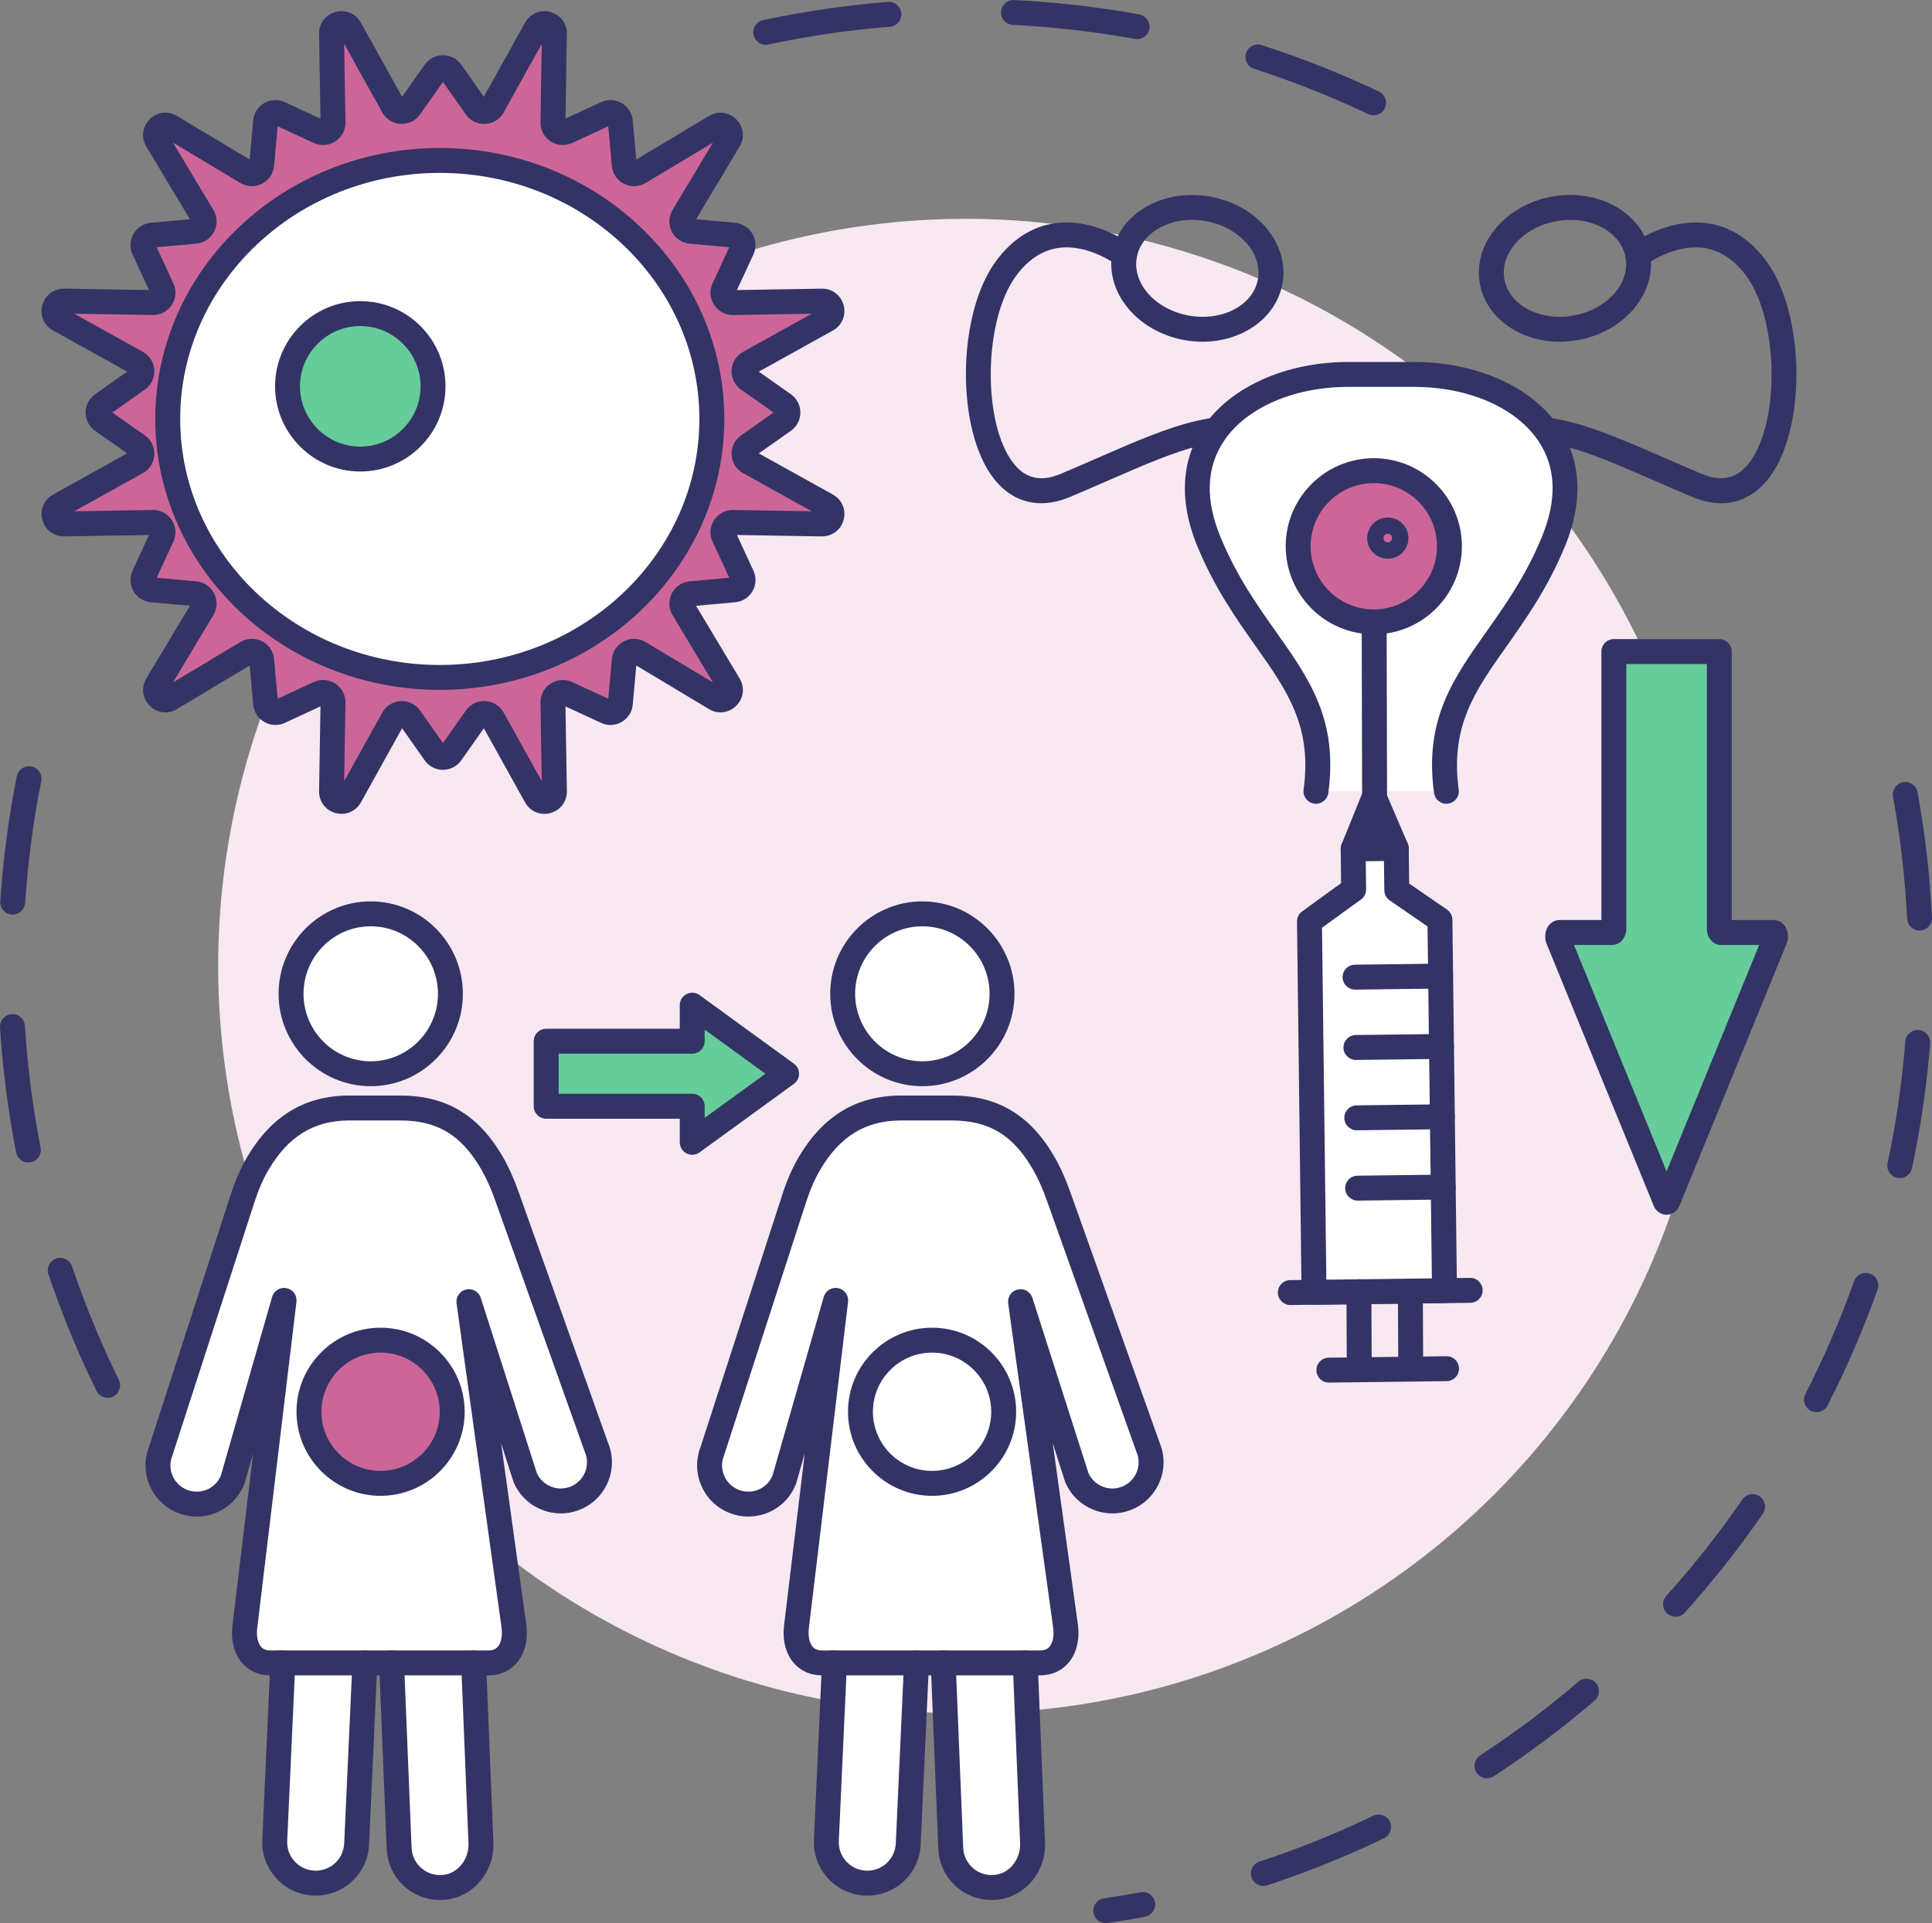
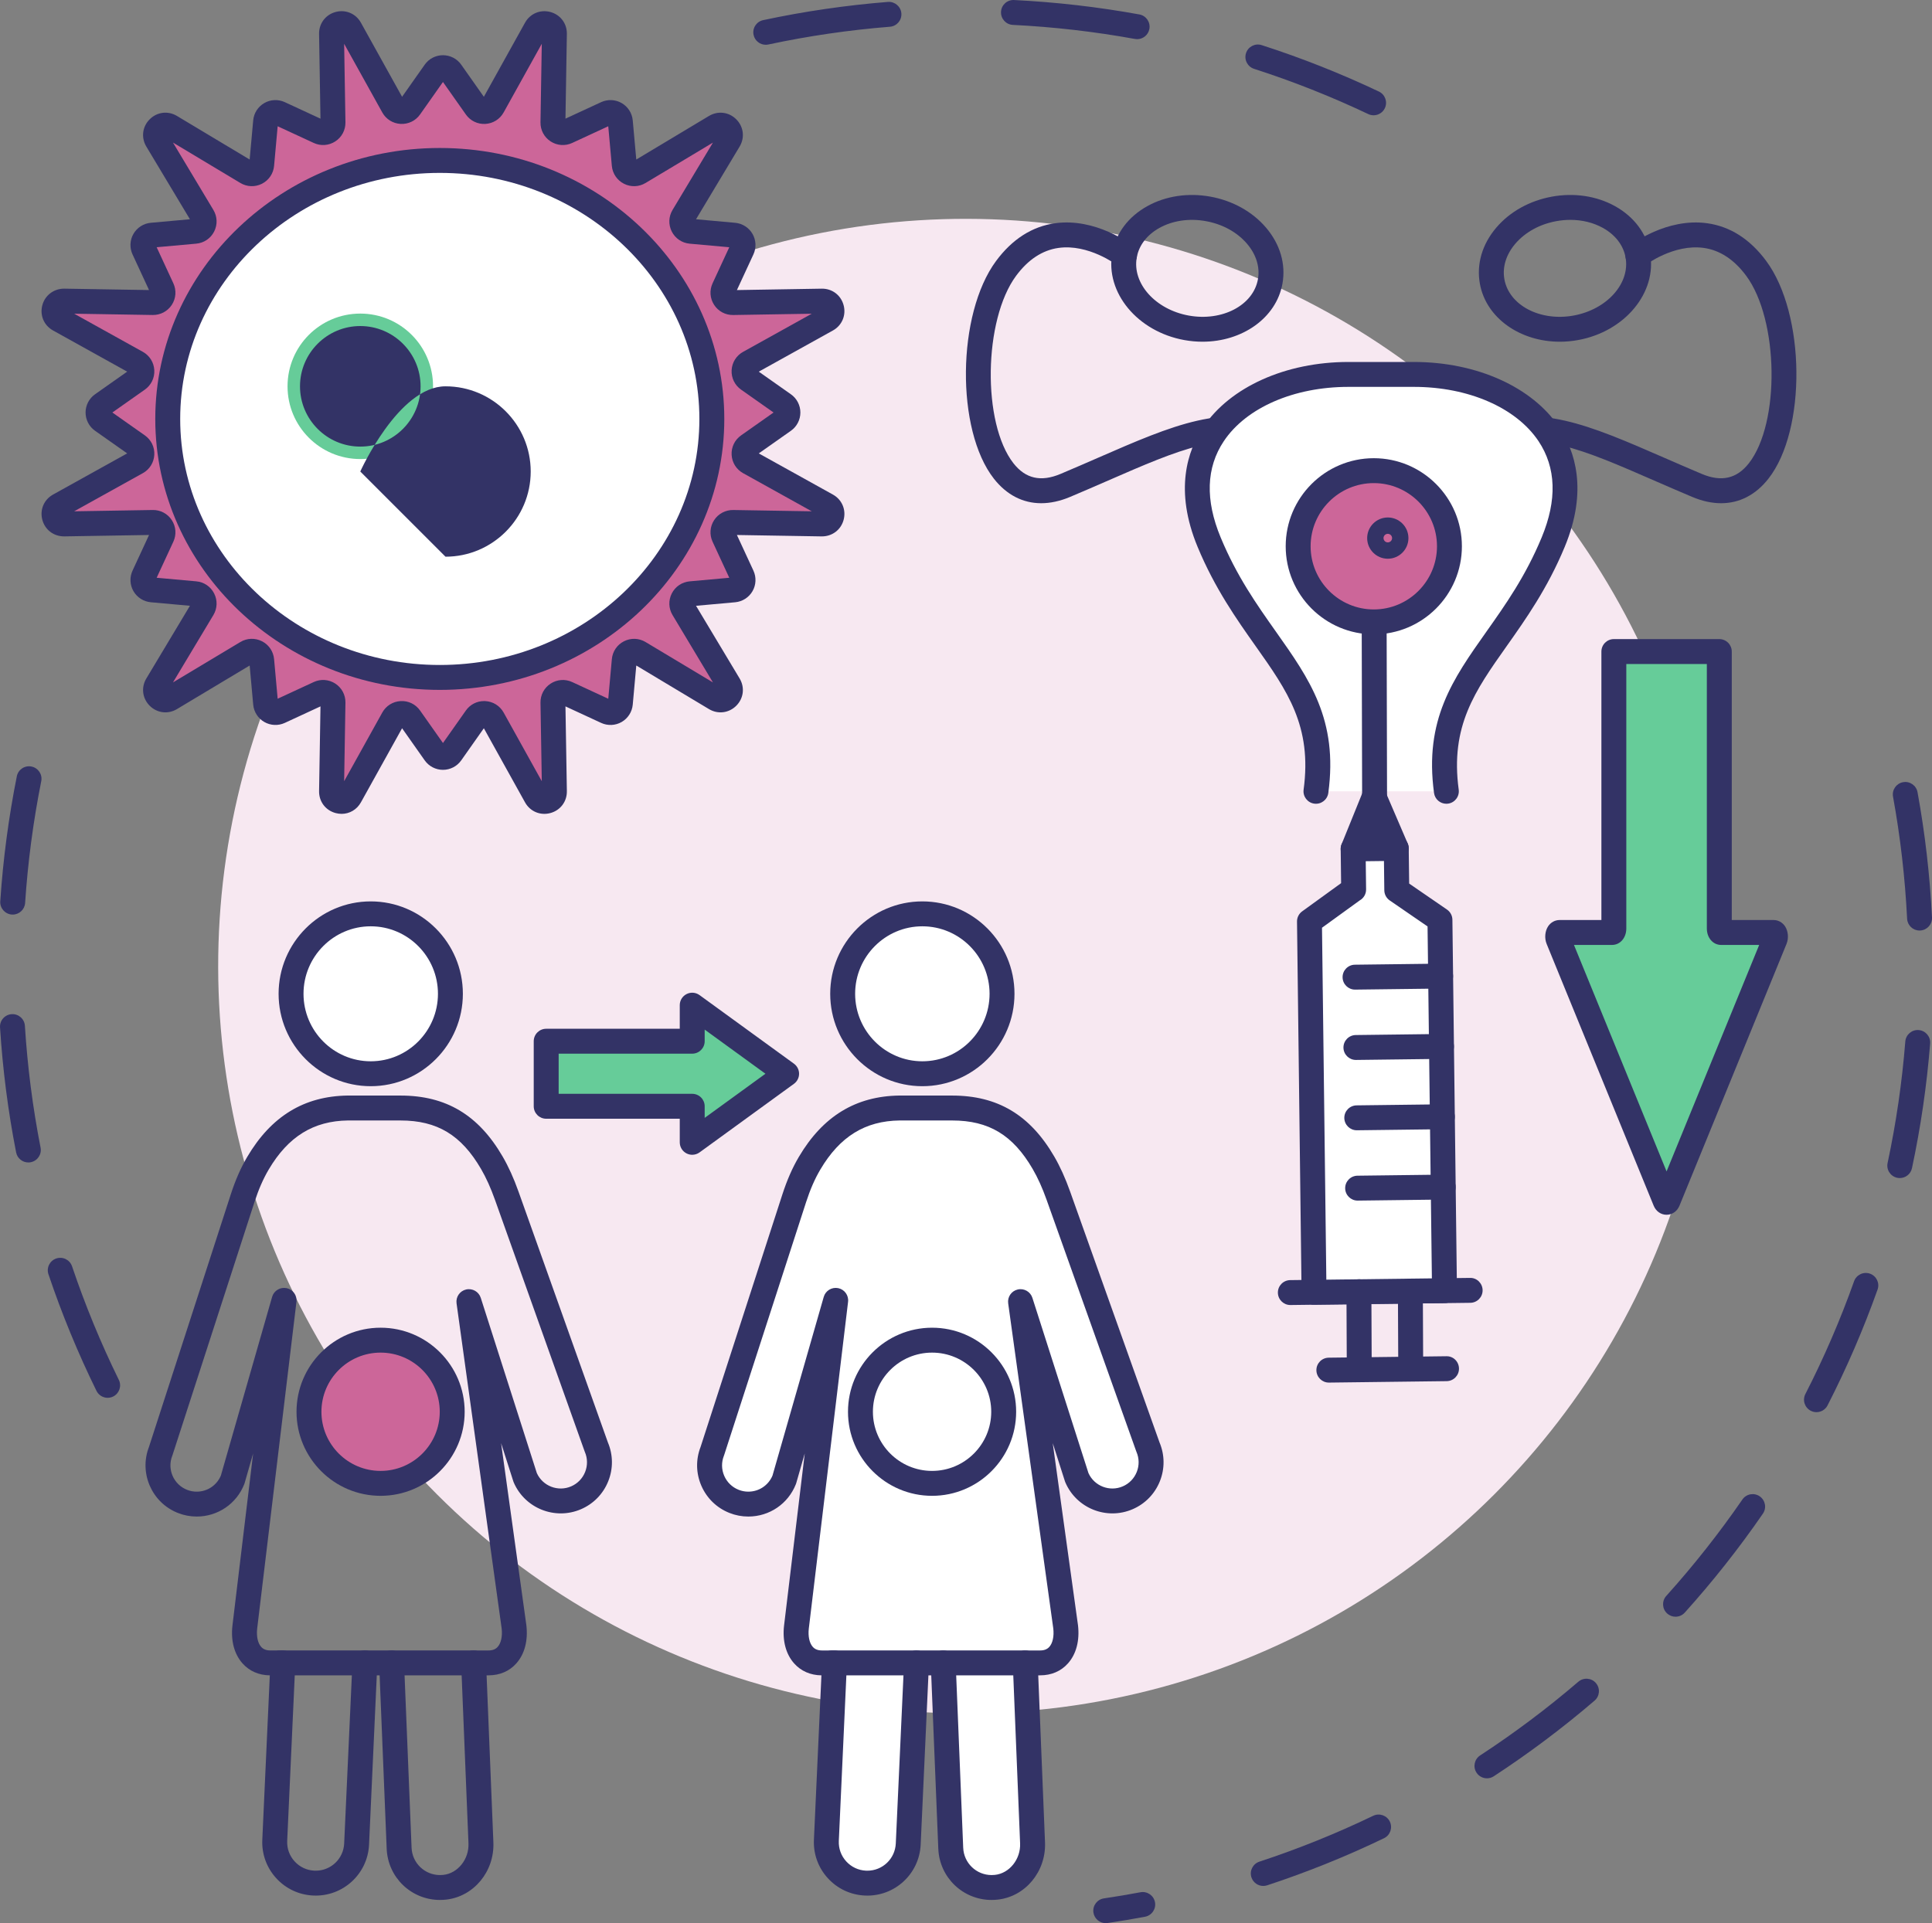
<svg xmlns="http://www.w3.org/2000/svg" id="_Слой_2" viewBox="0 0 333.221 331.782">
  <rect x="0" y="0" width="333.221" height="331.782" fill="#808080" stroke="none" />
  <defs>
    <style>.cls-1{fill:#f7e8f1;}.cls-2{fill:#6c9;}.cls-3{fill:#fff;}.cls-4{fill:#336;}.cls-5{fill:#c69;}</style>
  </defs>
  <g id="_Layer_">
    <g>
      <path class="cls-4" d="m18.568,241.149c-.794,0-1.557-.442-1.931-1.203-3.189-6.499-5.976-13.266-8.282-20.112-.379-1.125.225-2.343,1.35-2.722,1.124-.379,2.344.226,2.722,1.35,2.247,6.669,4.961,13.26,8.068,19.591.523,1.065.083,2.353-.982,2.875-.304.149-.627.22-.945.22Zm-13.682-40.602c-1.006,0-1.905-.711-2.106-1.736-1.387-7.079-2.32-14.337-2.775-21.569-.074-1.184.825-2.205,2.01-2.279,1.183-.078,2.204.825,2.279,2.009.443,7.047,1.352,14.117,2.703,21.013.228,1.165-.531,2.293-1.696,2.521-.139.027-.278.041-.415.041Zm-2.695-42.764c-.048,0-.096-.002-.145-.005-1.184-.079-2.08-1.102-2.001-2.286.481-7.231,1.441-14.486,2.855-21.564.233-1.164,1.365-1.919,2.528-1.686,1.164.233,1.919,1.364,1.686,2.528-1.377,6.895-2.313,13.963-2.782,21.007-.076,1.135-1.02,2.006-2.142,2.006Z" />
      <path class="cls-4" d="m190.711,331.782c-1.048,0-1.965-.768-2.123-1.835-.173-1.174.638-2.266,1.812-2.439,2.098-.31,4.216-.665,6.296-1.057,1.167-.219,2.29.548,2.509,1.714.219,1.166-.548,2.29-1.714,2.509-2.135.402-4.31.767-6.463,1.084-.106.016-.212.024-.317.024Zm27.171-6.419c-.903,0-1.743-.573-2.041-1.478-.371-1.127.243-2.342,1.37-2.712,6.68-2.196,13.285-4.859,19.632-7.915,1.068-.514,2.353-.066,2.868,1.004.515,1.069.065,2.353-1.004,2.868-6.516,3.137-13.296,5.871-20.155,8.126-.223.073-.449.108-.671.108Zm38.58-18.569c-.701,0-1.388-.342-1.8-.973-.649-.993-.371-2.325.622-2.974,5.891-3.852,11.591-8.131,16.941-12.718.902-.773,2.258-.668,3.03.233.772.901.668,2.258-.233,3.03-5.491,4.707-11.341,9.099-17.387,13.052-.363.237-.771.351-1.174.351Zm32.523-27.879c-.512,0-1.026-.182-1.437-.552-.882-.793-.953-2.152-.16-3.034,4.717-5.241,9.135-10.838,13.129-16.635.673-.977,2.012-1.223,2.988-.55.977.673,1.224,2.011.551,2.988-4.1,5.95-8.633,11.694-13.474,17.072-.424.471-1.01.711-1.598.711Zm24.308-35.29c-.329,0-.664-.076-.977-.236-1.056-.54-1.475-1.835-.934-2.892,3.214-6.28,6.041-12.827,8.401-19.459.398-1.118,1.628-1.7,2.745-1.304,1.118.398,1.702,1.627,1.304,2.745-2.423,6.808-5.324,13.529-8.624,19.977-.38.743-1.133,1.17-1.914,1.17Zm14.372-40.386c-.148,0-.299-.016-.45-.048-1.161-.247-1.901-1.389-1.653-2.55,1.467-6.875,2.494-13.927,3.054-20.962.094-1.183,1.132-2.071,2.312-1.972,1.183.094,2.065,1.129,1.972,2.312-.574,7.221-1.629,14.461-3.135,21.518-.215,1.01-1.107,1.701-2.099,1.701Zm3.406-42.704c-1.137,0-2.087-.893-2.144-2.042-.352-7.055-1.169-14.137-2.429-21.051-.213-1.167.561-2.286,1.728-2.499,1.167-.214,2.286.561,2.499,1.728,1.294,7.097,2.133,14.367,2.494,21.607.059,1.185-.854,2.194-2.039,2.253-.036.002-.073.003-.109.003Z" />
      <path class="cls-4" d="m236.909,19.888c-.309,0-.622-.066-.919-.208-6.37-3.021-12.997-5.648-19.698-7.806-1.13-.364-1.75-1.574-1.386-2.704.364-1.129,1.575-1.752,2.704-1.386,6.88,2.216,13.683,4.912,20.222,8.014,1.072.508,1.529,1.79,1.021,2.862-.367.775-1.139,1.228-1.943,1.228Zm-104.836-12.164c-.992,0-1.884-.691-2.099-1.7-.248-1.161.492-2.302,1.652-2.551,7.061-1.509,14.303-2.567,21.523-3.143,1.171-.088,2.218.788,2.313,1.971.094,1.183-.788,2.218-1.971,2.313-7.034.562-14.089,1.592-20.967,3.062-.151.032-.303.048-.451.048Zm64.054-.97c-.128,0-.257-.012-.387-.035-6.916-1.259-13.998-2.075-21.052-2.424-1.185-.059-2.098-1.067-2.039-2.252.059-1.185,1.057-2.099,2.252-2.039,7.24.359,14.51,1.196,21.609,2.488,1.167.212,1.941,1.331,1.729,2.499-.189,1.037-1.093,1.764-2.112,1.764Z" />
      <circle class="cls-1" cx="166.55" cy="166.673" r="128.917" transform="translate(-69.074 166.586) rotate(-45)" />
      <g>
        <g>
          <path class="cls-5" d="m129.052,76.873l6.123-4.314c.963-.678.963-2.105,0-2.783l-6.123-4.314c-1.026-.723-.944-2.27.154-2.88l13.404-7.446c1.549-.86.916-3.219-.855-3.19l-15.331.254c-1.255.021-2.1-1.278-1.573-2.417l3.146-6.798c.495-1.069-.219-2.304-1.392-2.41l-7.46-.674c-1.25-.113-1.952-1.494-1.307-2.571l7.885-13.15c.911-1.519-.816-3.246-2.335-2.335l-13.15,7.885c-1.077.645-2.458-.057-2.571-1.307l-.674-7.46c-.106-1.173-1.342-1.886-2.41-1.392l-6.798,3.146c-1.139.527-2.438-.318-2.417-1.573l.254-15.331c.029-1.771-2.33-2.404-3.19-.855l-7.446,13.404c-.609,1.097-2.157,1.18-2.88.154l-4.314-6.123c-.678-.963-2.105-.963-2.783,0l-4.314,6.123c-.723,1.026-2.27.944-2.88-.154l-7.446-13.404c-.86-1.549-3.219-.917-3.19.855l.254,15.331c.021,1.255-1.278,2.1-2.417,1.573l-6.797-3.146c-1.068-.494-2.304.219-2.41,1.392l-.674,7.46c-.113,1.25-1.494,1.952-2.571,1.307l-13.15-7.885c-1.519-.911-3.246.816-2.335,2.335l7.885,13.15c.646,1.077-.056,2.458-1.307,2.571l-7.46.674c-1.173.106-1.886,1.342-1.392,2.41l3.146,6.798c.527,1.139-.318,2.438-1.573,2.417l-15.331-.254c-1.771-.029-2.403,2.33-.855,3.19l13.404,7.446c1.097.61,1.18,2.157.154,2.88l-6.124,4.314c-.962.678-.962,2.105,0,2.783l6.124,4.314c1.026.723.944,2.27-.154,2.88l-13.404,7.446c-1.549.86-.917,3.219.855,3.19l15.331-.254c1.255-.021,2.1,1.278,1.573,2.417l-3.146,6.798c-.494,1.068.219,2.304,1.392,2.41l7.46.674c1.25.113,1.952,1.494,1.307,2.571l-7.885,13.15c-.911,1.519.816,3.246,2.335,2.335l13.15-7.885c1.076-.646,2.458.057,2.571,1.307l.674,7.46c.106,1.173,1.342,1.886,2.41,1.392l6.797-3.146c1.139-.527,2.438.318,2.417,1.573l-.254,15.331c-.029,1.771,2.33,2.403,3.19.855l7.446-13.404c.61-1.097,2.157-1.18,2.88-.154l4.314,6.124c.678.962,2.105.962,2.783,0l4.314-6.124c.723-1.026,2.27-.944,2.88.154l7.446,13.404c.86,1.549,3.219.917,3.19-.855l-.254-15.331c-.021-1.255,1.278-2.1,2.417-1.573l6.798,3.146c1.068.495,2.304-.219,2.41-1.392l.674-7.46c.113-1.25,1.494-1.952,2.571-1.307l13.15,7.885c1.519.911,3.246-.816,2.335-2.335l-7.885-13.15c-.645-1.077.056-2.458,1.307-2.571l7.46-.674c1.173-.106,1.886-1.342,1.392-2.41l-3.146-6.798c-.527-1.139.318-2.438,1.573-2.417l15.331.254c1.771.029,2.403-2.33.855-3.19l-13.404-7.446c-1.097-.61-1.18-2.157-.154-2.88Z" />
          <path class="cls-4" d="m58.917,140.406c-.339,0-.685-.045-1.031-.137-1.736-.466-2.883-1.986-2.853-3.784l.242-14.62-6.152,2.848c-1.136.526-2.46.466-3.543-.16-1.083-.626-1.797-1.743-1.909-2.989l-.61-6.751-12.54,7.52c-1.541.925-3.431.692-4.703-.579-1.271-1.271-1.504-3.161-.579-4.703l7.52-12.541-6.752-.61c-1.245-.112-2.363-.826-2.988-1.909-.625-1.083-.685-2.408-.16-3.543l2.848-6.152-14.62.242c-1.808.013-3.318-1.117-3.784-2.853-.465-1.737.278-3.49,1.85-4.364l12.782-7.1-5.542-3.904c-1.023-.721-1.633-1.897-1.633-3.148s.61-2.427,1.633-3.148l5.542-3.904-12.782-7.1c-1.572-.873-2.315-2.626-1.85-4.363.466-1.737,2.003-2.863,3.783-2.854l14.62.242-2.848-6.152c-.525-1.135-.466-2.46.16-3.543.625-1.083,1.742-1.797,2.988-1.91l6.751-.61-7.519-12.54c-.924-1.542-.692-3.432.579-4.703,1.271-1.272,3.161-1.505,4.703-.58l12.54,7.52.61-6.752c.112-1.246.826-2.363,1.91-2.988,1.084-.625,2.408-.685,3.543-.159l6.152,2.847-.242-14.62c-.03-1.797,1.117-3.318,2.853-3.783,1.736-.466,3.49.277,4.363,1.849l7.1,12.783,3.904-5.542c.72-1.023,1.897-1.633,3.148-1.633s2.428.61,3.148,1.633l3.904,5.542,7.1-12.782c.873-1.571,2.628-2.313,4.363-1.85,1.736.465,2.884,1.986,2.854,3.783l-.242,14.62,6.152-2.847c1.135-.526,2.459-.466,3.542.159,1.083.625,1.797,1.743,1.91,2.989l.61,6.752,12.54-7.52c1.542-.924,3.432-.692,4.703.58,1.272,1.271,1.504,3.162.58,4.703l-7.519,12.54,6.751.61c1.246.113,2.363.827,2.989,1.911.625,1.083.685,2.408.159,3.543l-2.847,6.152,14.62-.242c1.809-.027,3.318,1.117,3.784,2.854.465,1.737-.278,3.49-1.85,4.363l-12.782,7.1,5.542,3.904c1.023.72,1.633,1.897,1.633,3.148s-.61,2.428-1.633,3.148l-5.542,3.904,12.783,7.1c1.571.873,2.315,2.627,1.849,4.363-.465,1.737-1.991,2.87-3.783,2.854l-14.62-.242,2.848,6.152c.525,1.135.466,2.459-.16,3.543-.625,1.083-1.743,1.797-2.989,1.91l-6.751.61,7.519,12.54c.924,1.542.692,3.432-.58,4.703-1.272,1.271-3.162,1.503-4.703.579l-12.54-7.519-.61,6.751c-.113,1.246-.827,2.363-1.91,2.988-1.083.626-2.407.685-3.543.16l-6.152-2.848.242,14.62c.029,1.798-1.117,3.318-2.854,3.784-1.735.466-3.49-.278-4.363-1.85l-7.1-12.782-3.904,5.542c-.721,1.023-1.897,1.633-3.148,1.633s-2.427-.611-3.148-1.633l-3.904-5.542-7.1,12.782c-.7,1.259-1.965,1.987-3.333,1.987Zm24.577-19.459c.07,0,.14.002.21.006,1.332.071,2.513.81,3.161,1.976l6.58,11.845-.224-13.548c-.022-1.334.632-2.564,1.75-3.291,1.118-.727,2.509-.827,3.718-.267l6.222,2.88.617-6.829c.12-1.328.902-2.482,2.09-3.086,1.189-.604,2.581-.556,3.725.13l11.621,6.968-6.968-11.621c-.686-1.144-.735-2.537-.13-3.726.605-1.189,1.758-1.97,3.087-2.09l6.828-.617-2.88-6.223c-.56-1.21-.46-2.6.267-3.718.727-1.118,1.968-1.767,3.291-1.75l13.548.224-11.845-6.58c-1.166-.648-1.904-1.83-1.975-3.161-.071-1.332.537-2.585,1.627-3.354h0s5.605-3.949,5.605-3.949l-5.605-3.949c-1.09-.768-1.699-2.022-1.628-3.353.071-1.332.809-2.513,1.975-3.161l11.845-6.58-13.548.224c-1.342.021-2.564-.632-3.291-1.75-.727-1.118-.827-2.508-.267-3.718l2.88-6.223-6.829-.617c-1.328-.12-2.482-.902-3.086-2.091-.604-1.189-.556-2.581.13-3.725l6.968-11.621-11.621,6.968c-1.143.686-2.536.735-3.725.13-1.189-.604-1.971-1.758-2.091-3.087l-.617-6.829-6.222,2.88c-1.21.56-2.6.461-3.718-.267s-1.772-1.958-1.75-3.291l.224-13.548-6.58,11.845c-.648,1.166-1.829,1.904-3.161,1.975-1.328.074-2.585-.537-3.353-1.628l-3.949-5.605-3.949,5.605c-.768,1.09-2.023,1.696-3.353,1.628-1.332-.071-2.514-.809-3.161-1.975l-6.58-11.846.224,13.548c.022,1.334-.632,2.564-1.75,3.291-1.118.727-2.508.828-3.718.267l-6.223-2.88-.617,6.829c-.12,1.328-.902,2.482-2.09,3.087-1.189.604-2.582.555-3.725-.13l-11.621-6.969,6.968,11.621c.686,1.144.735,2.536.13,3.725-.604,1.189-1.758,1.97-3.086,2.09l-6.829.617,2.88,6.223c.56,1.21.46,2.6-.267,3.718-.728,1.118-1.959,1.765-3.291,1.75l-13.548-.224,11.845,6.58c1.165.647,1.904,1.829,1.975,3.161.071,1.332-.537,2.586-1.628,3.354l-5.605,3.949,5.605,3.949c1.091.769,1.699,2.022,1.628,3.354-.071,1.332-.809,2.513-1.975,3.161l-11.845,6.58,13.548-.224c1.33-.024,2.564.632,3.291,1.75.727,1.118.827,2.508.267,3.718l-2.88,6.223,6.829.617c1.328.12,2.482.902,3.086,2.09.604,1.189.556,2.581-.13,3.725l-6.968,11.621,11.621-6.968c1.144-.686,2.537-.734,3.725-.13,1.189.604,1.97,1.758,2.09,3.086l.617,6.829,6.223-2.88c1.21-.56,2.601-.46,3.718.267,1.118.727,1.772,1.958,1.75,3.291l-.224,13.548,6.58-11.845c.648-1.166,1.83-1.904,3.162-1.975,1.333-.077,2.585.538,3.353,1.628l3.949,5.605,3.949-5.605c.728-1.033,1.891-1.633,3.143-1.633Zm58.073-31.871h.007-.007Z" />
        </g>
        <g>
          <ellipse class="cls-3" cx="75.852" cy="72.275" rx="46.922" ry="44.595" />
          <path class="cls-4" d="m75.852,119.019c-27.058,0-49.071-20.969-49.071-46.744s22.013-46.744,49.071-46.744,49.071,20.969,49.071,46.744-22.013,46.744-49.071,46.744Zm0-89.191c-24.688,0-44.773,19.041-44.773,42.446s20.085,42.447,44.773,42.447,44.773-19.041,44.773-42.447-20.085-42.446-44.773-42.446Z" />
        </g>
        <g>
          <circle class="cls-2" cx="62.141" cy="66.647" r="12.548" />
-           <path class="cls-4" d="m62.141,81.344c-8.104,0-14.696-6.593-14.696-14.697s6.593-14.696,14.696-14.696,14.696,6.593,14.696,14.696-6.593,14.697-14.696,14.697Zm0-25.095c-5.734,0-10.399,4.665-10.399,10.399s4.665,10.399,10.399,10.399,10.399-4.665,10.399-10.399-4.665-10.399-10.399-10.399Z" />
+           <path class="cls-4" d="m62.141,81.344s6.593-14.696,14.696-14.696,14.696,6.593,14.696,14.696-6.593,14.697-14.696,14.697Zm0-25.095c-5.734,0-10.399,4.665-10.399,10.399s4.665,10.399,10.399,10.399,10.399-4.665,10.399-10.399-4.665-10.399-10.399-10.399Z" />
        </g>
      </g>
      <g>
        <g>
          <g>
            <ellipse class="cls-3" cx="159.082" cy="171.449" rx="13.742" ry="13.792" />
            <path class="cls-4" d="m159.082,187.39c-8.762,0-15.891-7.151-15.891-15.941s7.129-15.941,15.891-15.941,15.891,7.151,15.891,15.941-7.129,15.941-15.891,15.941Zm0-27.584c-6.393,0-11.593,5.223-11.593,11.643s5.201,11.644,11.593,11.644,11.594-5.223,11.594-11.644-5.201-11.643-11.594-11.643Z" />
          </g>
          <g>
            <path class="cls-3" d="m162.68,286.882l1.3,31.969c.154,3.802,3.285,6.78,7.056,6.78.268,0,.535-.014.803-.043,3.747-.405,6.403-3.89,6.25-7.655l-1.262-31.05h2.565c3.32,0,4.789-2.894,4.406-6.192l-7.784-56.135,9.707,30.349c1.454,3.387,5.379,4.953,8.768,3.499,3.387-1.454,4.954-5.38,3.499-8.767l-15.446-43.351c-.699-1.961-1.522-3.881-2.568-5.68-3.606-6.206-8.341-9.449-15.756-9.449-.077,0-.154,0-.232.001l-8.73-.004c-.032-.005-.06,0-.09,0-7.37.096-12.138,3.775-15.534,9.526-1.124,1.903-1.97,3.956-2.651,6.058l-14.125,43.614c-1.358,3.427.32,7.306,3.747,8.664.807.32,1.639.471,2.456.471,2.657,0,5.169-1.598,6.208-4.218l8.869-30.936-6.771,56.356c-.383,3.298,1.086,6.192,4.406,6.192h2.153l-1.397,30.607c-.179,3.9,2.838,7.205,6.738,7.383.11.005.218.007.327.007,3.755,0,6.882-2.956,7.054-6.745l1.427-31.252" />
            <path class="cls-4" d="m171.036,327.78c-4.96,0-9.002-3.884-9.203-8.842l-1.3-31.968c-.048-1.186.874-2.186,2.06-2.234,1.203-.043,2.186.875,2.234,2.06l1.3,31.969c.107,2.646,2.263,4.719,4.909,4.719.19,0,.38-.01.57-.031,2.502-.271,4.447-2.708,4.336-5.432l-1.262-31.05c-.024-.585.192-1.153.597-1.576.405-.422.965-.66,1.55-.66h2.565c.7,0,1.221-.203,1.592-.62.581-.652.835-1.839.68-3.176l-7.778-56.088c-.153-1.104.564-2.143,1.652-2.39,1.089-.247,2.183.378,2.523,1.441l9.673,30.241c1.013,2.233,3.641,3.258,5.908,2.286,1.11-.477,1.968-1.358,2.417-2.481.448-1.122.432-2.353-.045-3.464-.018-.042-.034-.084-.05-.127l-15.446-43.351c-.737-2.068-1.522-3.809-2.401-5.322-3.413-5.874-7.57-8.38-13.898-8.38h-.208s-8.755-.002-8.755-.002c-.029,0-.058,0-.089,0-5.96.077-10.317,2.769-13.684,8.47-.946,1.601-1.749,3.442-2.457,5.628l-14.125,43.614c-.014.044-.029.087-.046.129-.445,1.124-.426,2.354.053,3.464.48,1.11,1.363,1.966,2.487,2.412.536.213,1.096.32,1.665.32,1.837,0,3.465-1.085,4.174-2.772l8.837-30.825c.309-1.077,1.391-1.733,2.491-1.514,1.098.222,1.841,1.25,1.707,2.362l-6.771,56.356c-.154,1.328.1,2.516.681,3.168.371.417.892.62,1.592.62h2.153c.587,0,1.148.24,1.553.664.406.424.619.996.593,1.582l-1.397,30.607c-.06,1.313.394,2.57,1.28,3.54.886.971,2.096,1.538,3.409,1.598.074.003.152.005.229.005,2.632,0,4.788-2.062,4.908-4.694l1.427-31.253c.054-1.186,1.054-2.114,2.244-2.048,1.185.054,2.102,1.059,2.048,2.244l-1.427,31.252c-.231,5.072-4.515,9.02-9.623,8.786-2.462-.113-4.731-1.176-6.39-2.994-1.66-1.818-2.512-4.174-2.399-6.634l1.294-28.361c-1.9-.023-3.525-.734-4.705-2.058-1.425-1.6-2.043-3.918-1.739-6.53l3.568-29.696-1.466,5.115c-.019.068-.042.134-.068.199-1.342,3.387-4.563,5.575-8.205,5.575-1.113,0-2.206-.209-3.248-.622-2.191-.868-3.913-2.538-4.849-4.701-.926-2.141-.972-4.512-.131-6.684l14.105-43.554c.806-2.489,1.737-4.612,2.845-6.488,4.141-7.012,9.808-10.474,17.323-10.582.061-.003.137-.005.223-.001l8.66.004h.231c7.847-.001,13.444,3.341,17.614,10.517,1.013,1.744,1.907,3.719,2.734,6.039l15.425,43.291c.902,2.148.924,4.519.059,6.686-.874,2.189-2.547,3.906-4.713,4.836-4.472,1.919-9.671-.157-11.589-4.626-.027-.063-.051-.128-.072-.193l-2.105-6.58,4.357,31.417c.309,2.658-.309,4.977-1.733,6.577-1.199,1.347-2.86,2.059-4.801,2.059h-.327l1.171,28.814c.204,5.022-3.383,9.361-8.166,9.879-.339.037-.687.056-1.033.056Zm-15.781-136.627h.007-.007Z" />
          </g>
          <path class="cls-4" d="m176.826,289.031h-33.337c-1.187,0-2.149-.962-2.149-2.149s.962-2.149,2.149-2.149h33.337c1.187,0,2.149.962,2.149,2.149s-.962,2.149-2.149,2.149Z" />
        </g>
        <g>
          <g>
            <ellipse class="cls-3" cx="63.942" cy="171.449" rx="13.742" ry="13.792" />
            <path class="cls-4" d="m63.942,187.39c-8.762,0-15.891-7.151-15.891-15.941s7.129-15.941,15.891-15.941,15.891,7.151,15.891,15.941-7.129,15.941-15.891,15.941Zm0-27.584c-6.393,0-11.594,5.223-11.594,11.643s5.201,11.644,11.594,11.644,11.594-5.223,11.594-11.644-5.201-11.643-11.594-11.643Z" />
          </g>
          <g>
-             <path class="cls-3" d="m67.54,286.882l1.299,31.969c.154,3.802,3.285,6.78,7.056,6.78.268,0,.535-.014.802-.043,3.747-.405,6.403-3.89,6.25-7.655l-1.262-31.05h2.565c3.32,0,4.789-2.894,4.406-6.192l-7.784-56.135,9.707,30.349c1.454,3.387,5.379,4.953,8.768,3.499,3.387-1.454,4.954-5.38,3.499-8.767l-15.446-43.351c-.699-1.961-1.522-3.881-2.568-5.68-3.606-6.206-8.341-9.449-15.756-9.449-.077,0-.154,0-.232.001l-8.73-.004c-.032-.005-.06,0-.09,0-7.37.096-12.138,3.775-15.534,9.526-1.124,1.903-1.97,3.956-2.651,6.058l-14.125,43.614c-1.358,3.427.32,7.306,3.747,8.664.807.32,1.639.471,2.456.471,2.657,0,5.169-1.598,6.208-4.218l8.87-30.936-6.771,56.356c-.383,3.298,1.086,6.192,4.406,6.192h2.153l-1.397,30.607c-.179,3.9,2.838,7.205,6.738,7.383.11.005.219.007.327.007,3.755,0,6.882-2.956,7.054-6.745l1.427-31.252" />
            <path class="cls-4" d="m75.895,327.78c-4.959,0-9.001-3.884-9.203-8.842l-1.3-31.968c-.048-1.186.874-2.186,2.06-2.234,1.204-.043,2.186.875,2.234,2.06l1.3,31.969c.107,2.646,2.263,4.719,4.909,4.719.19,0,.38-.01.57-.031,2.502-.271,4.446-2.708,4.335-5.432l-1.262-31.05c-.024-.585.192-1.153.597-1.576.405-.422.965-.66,1.55-.66h2.565c.7,0,1.221-.203,1.592-.62.581-.652.835-1.839.68-3.176l-7.778-56.088c-.153-1.104.564-2.143,1.652-2.39,1.088-.247,2.184.378,2.523,1.441l9.673,30.241c1.013,2.233,3.641,3.258,5.908,2.286,1.11-.477,1.969-1.358,2.417-2.481.448-1.122.432-2.353-.045-3.464-.018-.042-.034-.084-.05-.127l-15.446-43.351c-.737-2.07-1.523-3.81-2.401-5.322-3.413-5.874-7.57-8.38-13.898-8.38h-.209s-8.755-.002-8.755-.002c-.03,0-.059,0-.089,0-5.96.077-10.317,2.769-13.684,8.47-.946,1.602-1.75,3.443-2.457,5.628l-14.125,43.615c-.014.043-.029.087-.046.129-.92,2.32.22,4.956,2.541,5.875.536.213,1.096.32,1.665.32,1.837,0,3.465-1.085,4.174-2.772l8.838-30.825c.309-1.077,1.393-1.733,2.491-1.514,1.098.222,1.841,1.25,1.707,2.362l-6.771,56.356c-.154,1.328.1,2.516.681,3.167.371.417.892.62,1.592.62h2.153c.587,0,1.148.24,1.553.664.406.424.619.996.593,1.582l-1.397,30.607c-.06,1.313.394,2.57,1.28,3.54.886.971,2.096,1.538,3.409,1.598.075.003.152.005.23.005,2.632,0,4.788-2.062,4.908-4.694l1.427-31.253c.054-1.185,1.059-2.109,2.244-2.048,1.185.054,2.102,1.059,2.048,2.244l-1.427,31.252c-.23,5.072-4.522,9.016-9.623,8.786-2.462-.113-4.731-1.176-6.39-2.994-1.66-1.818-2.512-4.174-2.399-6.633l1.295-28.361c-1.9-.023-3.525-.734-4.705-2.059-1.425-1.599-2.043-3.918-1.739-6.529l3.568-29.696-1.466,5.115c-.019.068-.042.134-.068.199-1.342,3.387-4.563,5.575-8.205,5.575-1.113,0-2.206-.209-3.248-.622-4.5-1.783-6.722-6.878-4.98-11.385l14.105-43.554c.806-2.489,1.737-4.612,2.845-6.489,4.141-7.012,9.807-10.474,17.322-10.581.061-.003.136-.005.223-.001l8.659.004h.232c7.846-.001,13.443,3.341,17.613,10.517,1.012,1.742,1.907,3.717,2.734,6.039l15.425,43.291c.902,2.148.924,4.52.059,6.686-.874,2.189-2.548,3.906-4.713,4.836-4.472,1.919-9.671-.157-11.59-4.626-.027-.063-.051-.128-.072-.193l-2.105-6.58,4.357,31.417c.309,2.658-.308,4.977-1.733,6.577-1.199,1.347-2.86,2.059-4.801,2.059h-.327l1.171,28.814c.204,5.022-3.383,9.361-8.166,9.879-.34.037-.688.056-1.034.056Zm-15.78-136.627h.007-.007Z" />
          </g>
          <path class="cls-4" d="m81.686,289.031h-33.337c-1.187,0-2.149-.962-2.149-2.149s.962-2.149,2.149-2.149h33.337c1.187,0,2.149.962,2.149,2.149s-.962,2.149-2.149,2.149Z" />
        </g>
        <g>
          <circle class="cls-5" cx="65.643" cy="243.557" r="12.353" transform="translate(-186.49 251.169) rotate(-76.646)" />
          <path class="cls-4" d="m65.642,258.058c-7.996,0-14.501-6.505-14.501-14.502s6.505-14.501,14.501-14.501,14.502,6.505,14.502,14.501-6.505,14.502-14.502,14.502Zm0-24.705c-5.627,0-10.204,4.577-10.204,10.204s4.577,10.204,10.204,10.204,10.204-4.578,10.204-10.204-4.577-10.204-10.204-10.204Z" />
        </g>
        <g>
          <circle class="cls-3" cx="160.759" cy="243.557" r="12.353" transform="translate(-125.136 185.01) rotate(-45)" />
          <path class="cls-4" d="m160.759,258.058c-7.996,0-14.502-6.505-14.502-14.502s6.505-14.501,14.502-14.501,14.501,6.505,14.501,14.501-6.505,14.502-14.501,14.502Zm0-24.705c-5.627,0-10.204,4.577-10.204,10.204s4.578,10.204,10.204,10.204,10.204-4.578,10.204-10.204-4.577-10.204-10.204-10.204Z" />
        </g>
        <g>
          <polygon class="cls-2" points="119.39 197.073 135.673 185.242 119.39 173.41 119.39 179.63 94.204 179.63 94.204 190.854 119.39 190.854 119.39 197.073" />
          <path class="cls-4" d="m119.39,199.222c-.333,0-.667-.077-.975-.234-.72-.367-1.173-1.106-1.173-1.914v-4.071h-23.038c-1.187,0-2.149-.962-2.149-2.149v-11.224c0-1.187.962-2.149,2.149-2.149h23.038v-4.071c0-.808.453-1.548,1.173-1.914.719-.368,1.585-.299,2.238.176l16.282,11.832c.556.404.886,1.05.886,1.738s-.329,1.334-.886,1.738l-16.282,11.832c-.374.272-.817.41-1.263.41Zm-23.037-10.518h23.038c1.187,0,2.149.962,2.149,2.149v2.003l10.479-7.614-10.479-7.615v2.003c0,1.187-.962,2.149-2.149,2.149h-23.038v6.926Z" />
        </g>
      </g>
      <g>
        <g>
          <g>
            <g>
              <path class="cls-4" d="m207.403,58.953c-1.025,0-2.071-.092-3.127-.282h0c-8.093-1.462-13.675-8.202-12.443-15.026.612-3.387,2.765-6.26,6.063-8.088,3.155-1.749,7.008-2.329,10.85-1.636,3.841.694,7.248,2.586,9.592,5.328,2.45,2.866,3.462,6.31,2.85,9.698-1.072,5.933-6.949,10.006-13.786,10.006Zm-2.363-4.511c5.76,1.038,11.109-1.767,11.92-6.259.378-2.094-.292-4.275-1.888-6.141-1.702-1.991-4.22-3.373-7.09-3.891-2.869-.518-5.712-.104-8.003,1.166-2.148,1.19-3.539,2.999-3.917,5.093-.811,4.491,3.216,8.992,8.978,10.033h0Z" />
              <path class="cls-4" d="m179.581,86.815c-3.155,0-5.957-1.428-8.154-4.224-6.603-8.406-6.402-28.423.376-37.574,2.791-3.768,6.222-5.957,10.197-6.506,6.993-.964,13.009,3.621,13.262,3.817.938.727,1.11,2.076.383,3.014-.726.937-2.073,1.109-3.011.386-.097-.073-4.915-3.682-10.073-2.956-2.776.391-5.234,2.007-7.305,4.803-5.632,7.604-5.881,25.448-.45,32.362,2.08,2.648,4.729,3.245,8.098,1.828,2.276-.958,4.434-1.899,6.489-2.796,12.887-5.621,22.199-9.683,31.843-5.263,1.079.494,1.552,1.769,1.058,2.848-.494,1.079-1.768,1.554-2.848,1.058-7.896-3.619-16.028-.073-28.334,5.295-2.072.904-4.246,1.852-6.54,2.817-1.731.729-3.406,1.09-4.991,1.09Z" />
            </g>
            <g>
              <path class="cls-4" d="m269.027,58.953c-6.837,0-12.714-4.072-13.786-10.006-.612-3.388.4-6.832,2.85-9.698,2.344-2.742,5.751-4.634,9.593-5.328,3.841-.694,7.694-.113,10.85,1.636,3.298,1.828,5.451,4.7,6.063,8.088,1.233,6.824-4.349,13.564-12.443,15.026h0c-1.055.191-2.102.282-3.127.282Zm2.745-2.397h.007-.007Zm-.921-18.624c-.791,0-1.596.072-2.403.218-2.87.518-5.388,1.9-7.09,3.891-1.595,1.867-2.266,4.048-1.888,6.141.811,4.492,6.16,7.3,11.92,6.259h0c5.762-1.041,9.789-5.541,8.978-10.033-.378-2.094-1.769-3.903-3.917-5.093-1.647-.913-3.578-1.383-5.6-1.383Z" />
              <path class="cls-4" d="m296.849,86.815c-1.586,0-3.26-.36-4.992-1.09-2.293-.965-4.467-1.914-6.539-2.817-12.307-5.369-20.438-8.915-28.335-5.295-1.077.495-2.354.02-2.848-1.058-.494-1.079-.021-2.354,1.058-2.848,9.645-4.42,18.956-.358,31.843,5.263,2.056.896,4.213,1.838,6.488,2.796,3.369,1.418,6.019.82,8.099-1.828,5.431-6.913,5.182-24.758-.45-32.362-2.071-2.796-4.529-4.412-7.305-4.803-5.187-.73-10.026,2.921-10.075,2.958-.94.719-2.288.545-3.011-.394-.723-.939-.552-2.283.384-3.008.253-.195,6.27-4.781,13.262-3.817,3.975.549,7.406,2.737,10.197,6.506,6.779,9.152,6.98,29.168.377,37.574-2.196,2.795-4.998,4.223-8.154,4.224Z" />
            </g>
          </g>
          <g>
            <path class="cls-3" d="m249.462,136.515c-2.541-18.725,10.653-24.257,18.424-42.981,7.771-18.725-8.124-28.938-24.019-28.938h-11.302c-15.895,0-31.79,10.213-24.019,28.938,7.771,18.724,20.965,24.257,18.424,42.981" />
            <path class="cls-4" d="m249.46,138.664c-1.058,0-1.98-.782-2.126-1.86-1.713-12.626,3.253-19.653,9.004-27.79,3.332-4.714,6.776-9.588,9.564-16.304,2.681-6.459,2.497-12.044-.545-16.6-3.858-5.777-12.092-9.366-21.49-9.366h-11.302c-9.398,0-17.632,3.588-21.49,9.366-3.042,4.556-3.226,10.141-.545,16.6,2.787,6.716,6.232,11.59,9.564,16.304,5.751,8.137,10.718,15.164,9.004,27.79-.159,1.176-1.249,2.002-2.418,1.84-1.176-.159-2-1.242-1.84-2.418,1.485-10.95-2.813-17.032-8.256-24.732-3.306-4.677-7.053-9.979-10.024-17.137-4.067-9.8-1.734-16.63.94-20.634,4.644-6.956,14.248-11.277,25.064-11.277h11.302c10.816,0,20.419,4.321,25.064,11.277,2.673,4.004,5.007,10.834.94,20.634-2.97,7.158-6.718,12.459-10.024,17.137-5.442,7.7-9.741,13.783-8.255,24.732.16,1.176-.664,2.258-1.84,2.418-.098.014-.195.02-.292.02Z" />
          </g>
        </g>
        <g>
          <g>
            <path class="cls-4" d="m237.216,165.918c-1.174,0-2.133-.945-2.148-2.122l-.088-7.179-.145-59.423c-.003-1.187.957-2.151,2.144-2.154h.005c1.184,0,2.146.959,2.149,2.144l.144,59.402.088,7.158c.015,1.187-.935,2.16-2.122,2.175-.009,0-.018,0-.027,0Z" />
            <path class="cls-4" d="m222.551,225.142c-1.174,0-2.133-.945-2.148-2.122-.015-1.187.935-2.16,2.122-2.175l31.013-.381c1.178-.038,2.161.936,2.175,2.122.015,1.187-.935,2.16-2.122,2.175l-31.012.381c-.009,0-.018,0-.027,0Z" />
            <g>
              <polyline class="cls-3" points="233.468 153.464 233.382 146.457 240.819 146.365 240.908 153.571 248.352 158.69 249.138 222.666 226.636 222.943 225.85 158.966 233.46 153.453" />
              <path class="cls-4" d="m226.636,225.091c-.561,0-1.099-.219-1.5-.611-.408-.398-.641-.942-.648-1.511l-.786-63.976c-.009-.698.322-1.357.888-1.766l6.717-4.866-.072-5.878c-.015-1.187.935-2.16,2.122-2.175l7.437-.092c1.181-.018,2.16.935,2.175,2.122l.075,6.093,6.527,4.488c.575.396.923,1.046.931,1.744l.786,63.976c.015,1.186-.935,2.16-2.122,2.175l-22.502.277c-.009,0-.018,0-.026,0Zm1.376-65.038l.746,60.715,18.205-.224-.746-60.715-6.527-4.488c-.575-.395-.922-1.046-.931-1.744l-.062-5.057-3.14.038.06,4.859c.01.813-.433,1.526-1.095,1.899l-6.51,4.716Z" />
            </g>
            <path class="cls-4" d="m234.157,207.127c-1.174,0-2.133-.945-2.148-2.122-.015-1.186.935-2.16,2.122-2.175l14.761-.182c1.182-.017,2.16.935,2.175,2.122.015,1.186-.935,2.16-2.122,2.175l-14.761.182c-.009,0-.018,0-.027,0Z" />
            <path class="cls-4" d="m234.008,194.994c-1.174,0-2.133-.945-2.148-2.122-.015-1.186.935-2.16,2.122-2.175l14.761-.182c1.194-.034,2.16.936,2.175,2.122.015,1.186-.935,2.16-2.122,2.175l-14.761.182c-.009,0-.018,0-.027,0Z" />
            <path class="cls-4" d="m233.859,182.86c-1.174,0-2.133-.945-2.148-2.122-.015-1.186.935-2.16,2.122-2.175l14.761-.182c.009,0,.018,0,.027,0,1.174,0,2.133.945,2.148,2.122.015,1.186-.935,2.16-2.122,2.175l-14.761.182c-.009,0-.018,0-.027,0Z" />
            <path class="cls-4" d="m233.71,170.727c-1.174,0-2.133-.945-2.148-2.122-.015-1.186.935-2.16,2.122-2.175l14.761-.182c1.174-.023,2.16.935,2.175,2.122.014,1.186-.935,2.16-2.122,2.175l-14.761.182c-.009,0-.018,0-.027,0Z" />
            <path class="cls-4" d="m233.381,148.606c-.269,0-.542-.051-.806-.158-1.1-.445-1.63-1.698-1.185-2.798l3.628-8.956c.325-.803,1.102-1.333,1.969-1.342.008,0,.015,0,.023,0,.858,0,1.635.511,1.974,1.3l3.809,8.865c.469,1.09-.035,2.354-1.126,2.822-1.091.469-2.354-.036-2.822-1.126l-1.777-4.135-1.695,4.185c-.338.835-1.143,1.342-1.992,1.342Z" />
            <path class="cls-4" d="m243.314,238.231c-1.182,0-2.143-.956-2.148-2.139l-.059-13.344c-.005-1.187.953-2.153,2.139-2.159h.01c1.182,0,2.143.956,2.148,2.139l.059,13.344c.005,1.187-.953,2.153-2.139,2.158h-.01Z" />
            <path class="cls-4" d="m234.437,238.34c-1.182,0-2.143-.956-2.148-2.139l-.059-13.344c-.005-1.187.953-2.153,2.139-2.159h.01c1.182,0,2.143.956,2.148,2.139l.059,13.344c.005,1.187-.953,2.153-2.139,2.158h-.01Z" />
            <path class="cls-4" d="m229.193,238.524c-1.174,0-2.133-.945-2.148-2.122-.015-1.187.935-2.16,2.122-2.175l20.296-.249c1.202-.036,2.16.936,2.175,2.122.015,1.187-.935,2.16-2.122,2.175l-20.296.249c-.009,0-.018,0-.027,0Z" />
          </g>
          <g>
            <circle class="cls-5" cx="236.945" cy="94.243" r="13.047" transform="translate(-18.029 97.849) rotate(-22.5)" />
            <path class="cls-4" d="m236.945,109.438c-8.379,0-15.195-6.816-15.195-15.195s6.817-15.195,15.195-15.195,15.195,6.817,15.195,15.195-6.816,15.195-15.195,15.195Zm0-26.093c-6.009,0-10.898,4.889-10.898,10.898s4.889,10.898,10.898,10.898,10.898-4.889,10.898-10.898-4.889-10.898-10.898-10.898Z" />
          </g>
          <g>
            <circle class="cls-5" cx="239.36" cy="92.834" r="1.41" />
            <path class="cls-4" d="m239.36,96.392c-1.962,0-3.558-1.597-3.558-3.559s1.597-3.558,3.558-3.558,3.559,1.597,3.559,3.558-1.597,3.559-3.559,3.559Zm0-4.297c-.407,0-.739.331-.739.739s.331.739.739.739.739-.332.739-.739-.332-.739-.739-.739Z" />
          </g>
        </g>
        <g>
          <path class="cls-2" d="m296.535,112.405v47.768c0,.386.143.698.319.698h9.046c.276,0,.422.714.238,1.164l-18.458,45.155c-.127.31-.349.31-.475,0l-18.458-45.155c-.184-.45-.038-1.164.238-1.164h9.046c.176,0,.319-.313.319-.698v-47.768h18.186Z" />
          <path class="cls-4" d="m287.442,209.571c-.978,0-1.83-.6-2.226-1.567l-18.458-45.156c-.405-.991-.298-2.219.264-3.057.45-.669,1.183-1.069,1.963-1.069h7.216v-46.317c0-1.187.962-2.149,2.149-2.149h18.186c1.187,0,2.149.962,2.149,2.149v46.317h7.216c.779,0,1.513.4,1.963,1.069.563.837.669,2.066.264,3.056l-18.458,45.155c-.396.968-1.249,1.568-2.227,1.568Zm-15.972-46.551l15.972,39.073,15.972-39.073h-6.56c-1.407,0-2.468-1.224-2.468-2.847v-45.619h-13.889v45.619c0,1.623-1.061,2.847-2.468,2.847h-6.56Z" />
        </g>
      </g>
    </g>
  </g>
</svg>